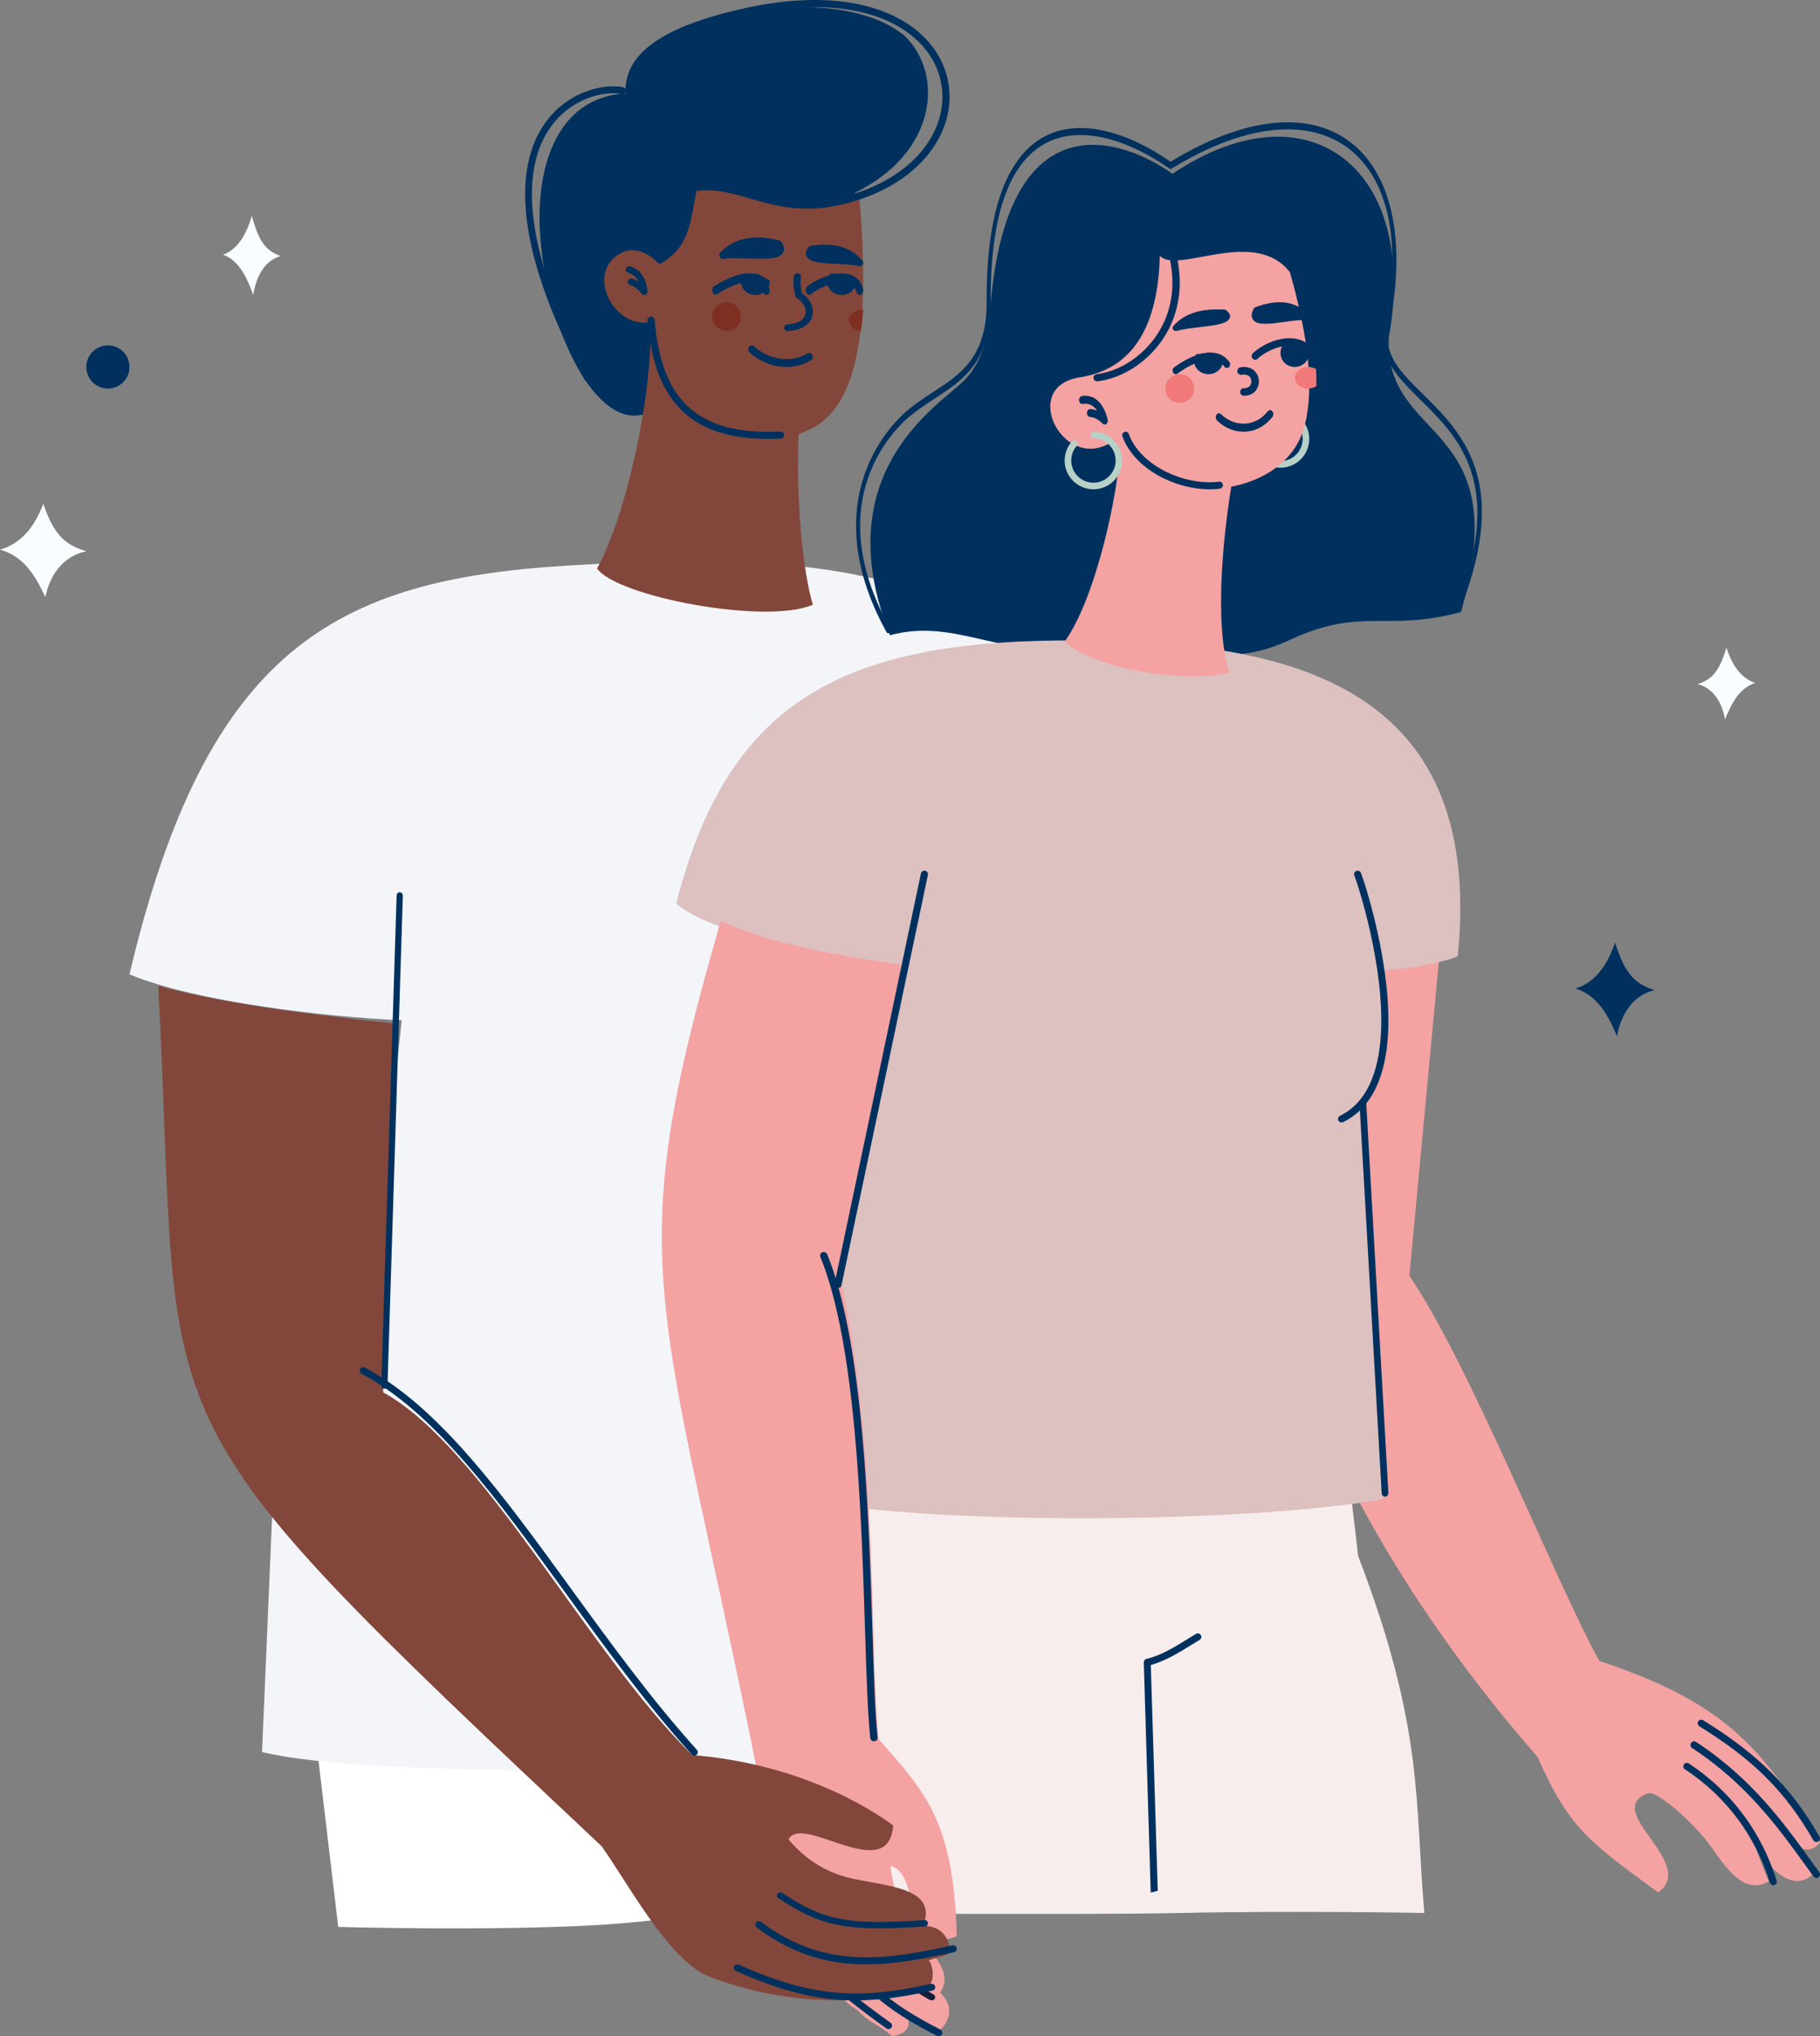
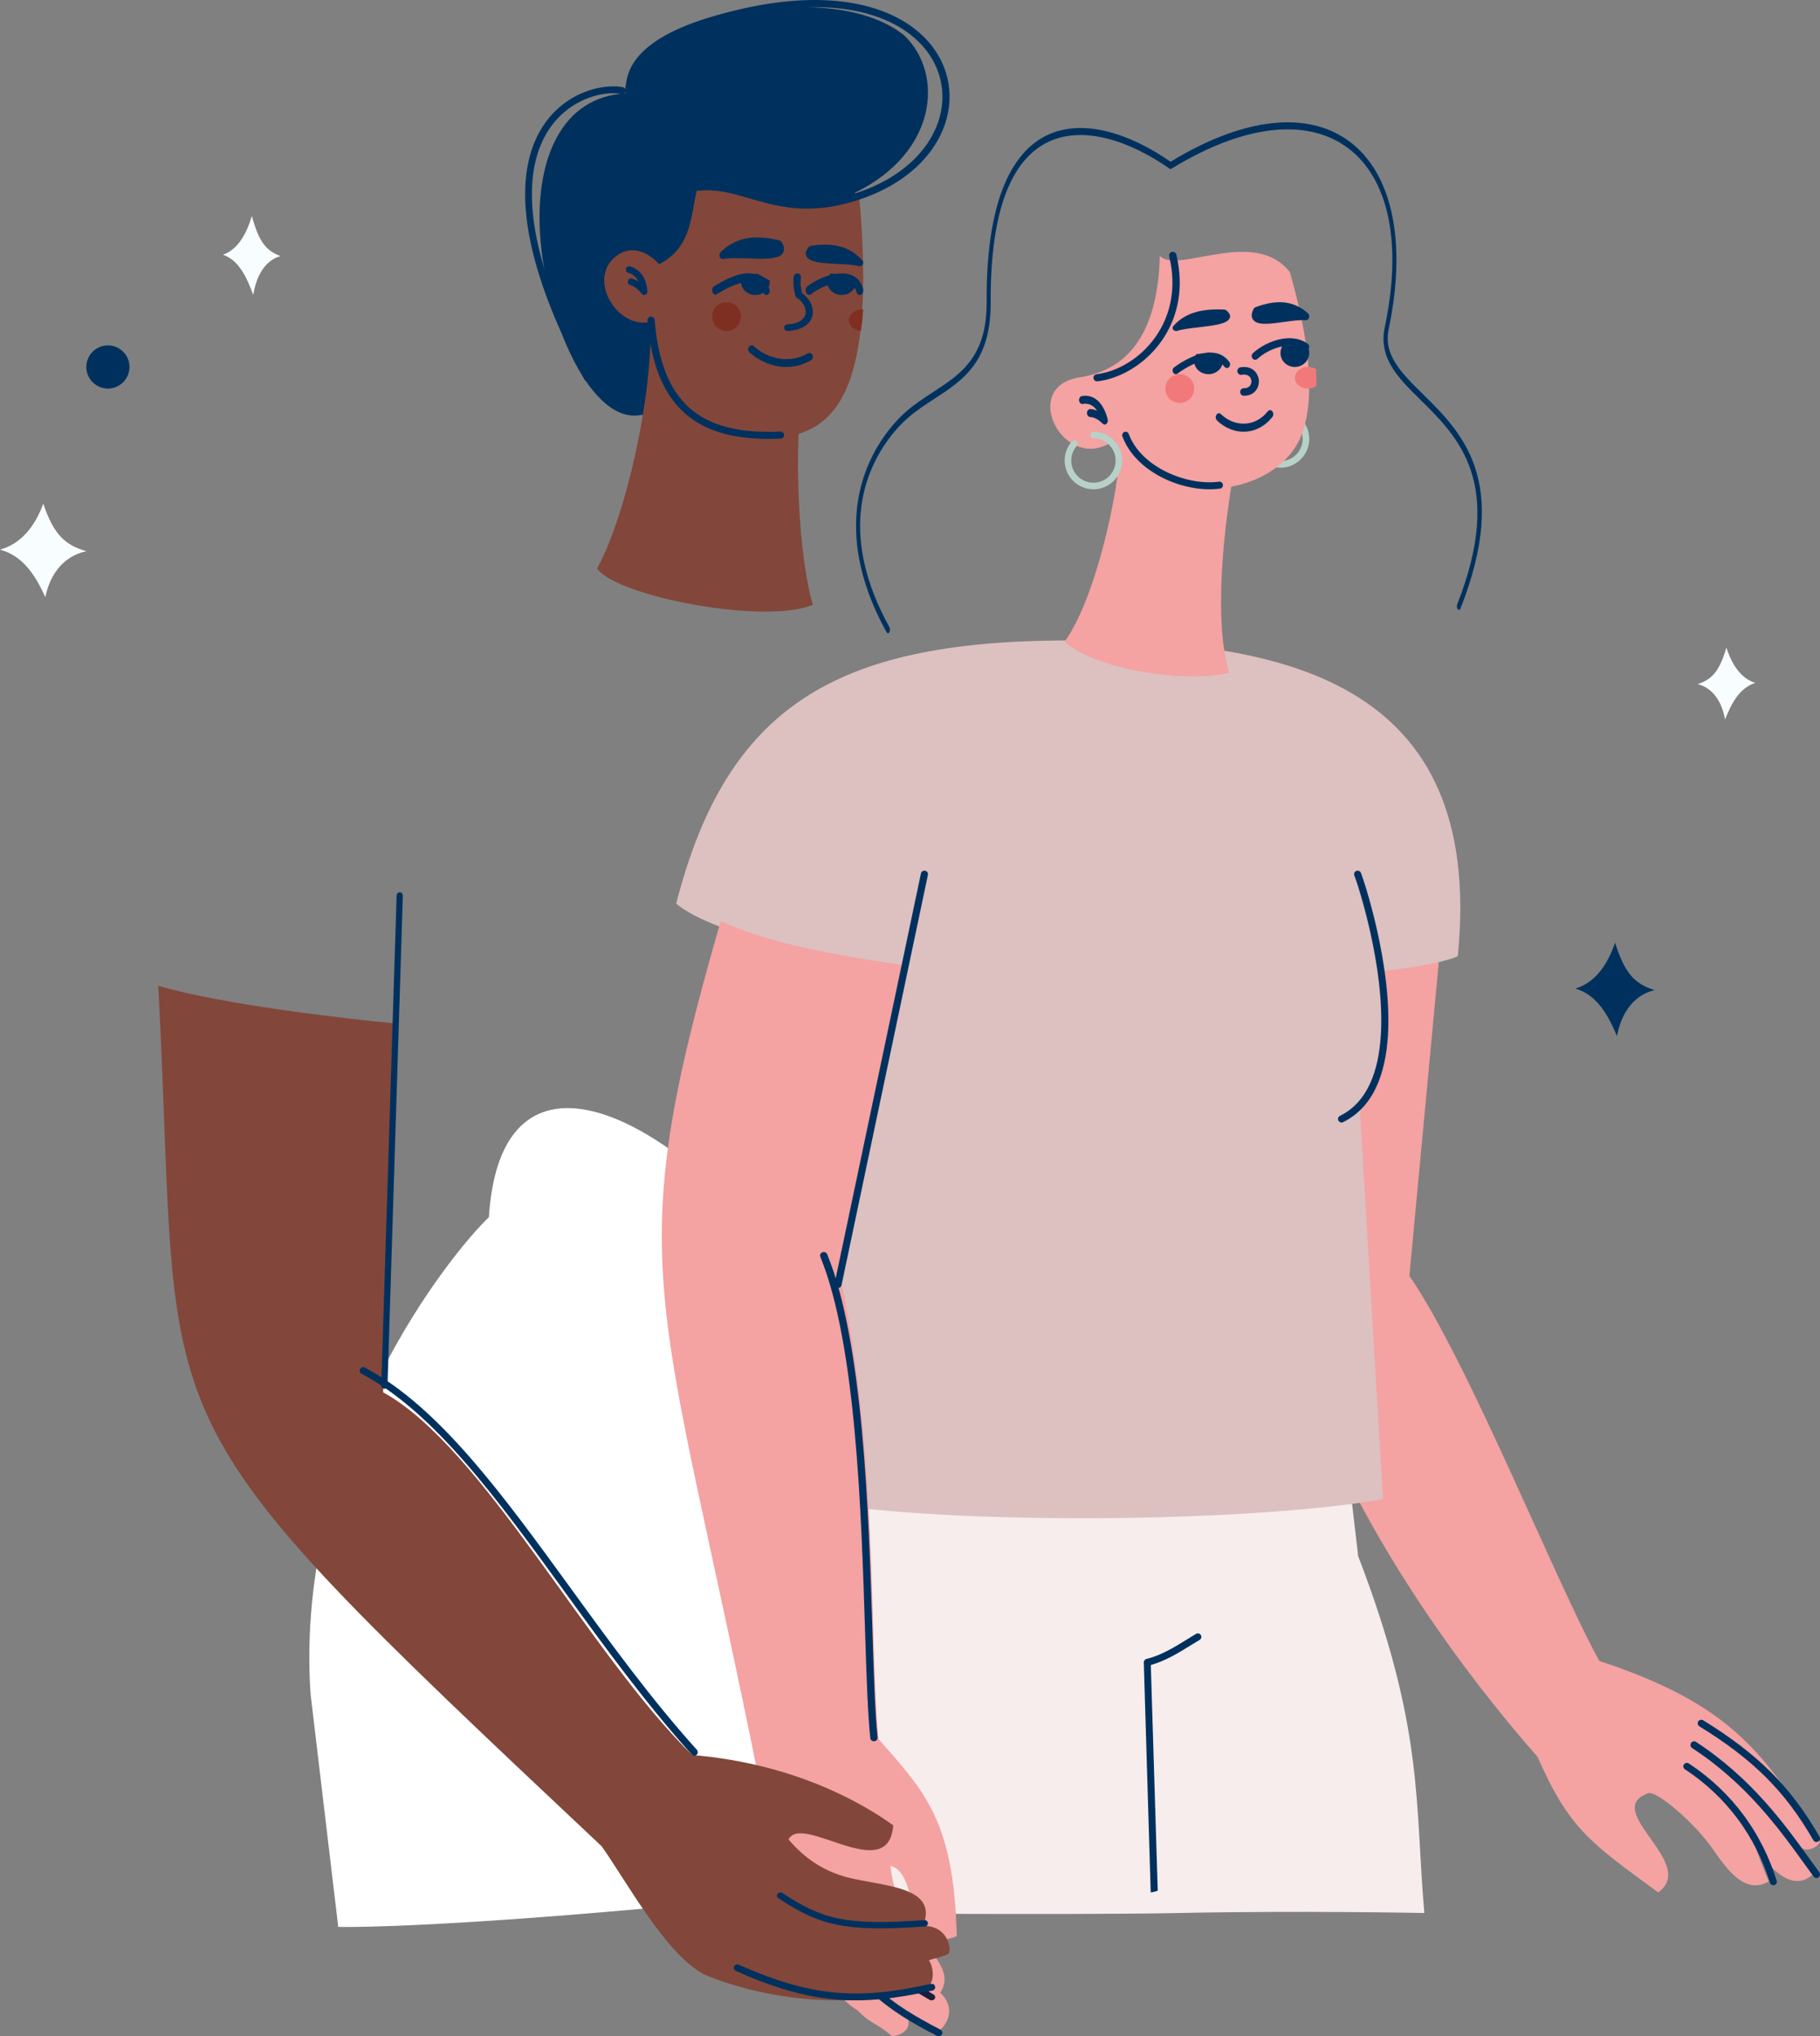
<svg xmlns="http://www.w3.org/2000/svg" xmlns:xlink="http://www.w3.org/1999/xlink" width="253px" height="283px" viewBox="0 0 253 283" version="1.1">
  <rect x="0" y="0" width="253" height="283" fill="#808080" stroke="none" />
  <defs>
-     <path d="M0 0L16 0L16 17L0 17L0 0Z" id="path_1" />
    <clipPath id="mask_1">
      <use xlink:href="#path_1" />
    </clipPath>
  </defs>
  <g id="Group-152">
    <path d="M236 95.079C238.002 94.41 239.021 93.291 239.989 90C240.839 92.637 242.156 94.314 244 94.913C241.754 95.614 240.663 97.843 239.794 100C239.455 97.952 238.368 95.672 236 95.079" id="Fill-21" fill="#F8FDFF" fill-rule="evenodd" stroke="none" />
    <path d="M230 137.603C227.248 136.733 225.847 135.278 224.515 131C223.347 134.428 221.536 136.608 219 137.387C222.089 138.298 223.588 141.197 224.784 144C225.25 141.338 226.744 138.373 230 137.603" id="Fill-23" fill="#00315E" fill-rule="evenodd" stroke="none" />
    <path d="M12 76.603C8.998 75.733 7.47 74.278 6.016 70C4.743 73.428 2.766 75.608 0 76.386C3.37 77.298 5.006 80.197 6.309 83C6.818 80.338 8.448 77.373 12 76.603" id="Fill-25" fill="#F8FDFF" fill-rule="evenodd" stroke="none" />
    <path d="M39 35.587C36.998 34.851 35.98 33.62 35.011 30C34.162 32.9 32.844 34.745 31 35.404C33.247 36.175 34.337 38.628 35.206 41C35.545 38.747 36.632 36.239 39 35.587" id="Fill-27" fill="#F8FDFF" fill-rule="evenodd" stroke="none" />
    <path d="M17.338 49.121C16.301 47.829 14.412 47.624 13.121 48.661C11.829 49.7 11.624 51.587 12.662 52.879C13.699 54.171 15.588 54.376 16.879 53.338C18.171 52.3 18.376 50.413 17.338 49.121" id="Fill-29" fill="#00315E" fill-rule="evenodd" stroke="none" />
-     <path d="M140 259.938C140 259.938 98.517 266.634 83.329 267.52C68.14 268.405 47.02 267.795 47.02 267.795L43.177 235.467C40.799 200.841 63.064 173.779 67.958 169.168C70.761 125.502 133.137 185.603 130.121 229.827C133.54 246.086 140 259.938 140 259.938" id="Fill-31" fill="#FFFFFF" fill-rule="evenodd" stroke="none" />
-     <path d="M39.033 182.441L50.538 193.175L55.834 141.795C45.351 141.338 27.291 139.269 18 135.414C28.692 90.089 46.729 80.623 78.54 78.624C129.424 75.427 153.455 83.17 157 133.537L140.323 135.414L145.83 241.759C125.577 245.845 55.035 247.985 36.428 243.491L39.033 182.441Z" id="Fill-33" fill="#F3F5F9" fill-rule="evenodd" stroke="none" />
+     <path d="M140 259.938C68.14 268.405 47.02 267.795 47.02 267.795L43.177 235.467C40.799 200.841 63.064 173.779 67.958 169.168C70.761 125.502 133.137 185.603 130.121 229.827C133.54 246.086 140 259.938 140 259.938" id="Fill-31" fill="#FFFFFF" fill-rule="evenodd" stroke="none" />
    <path d="M89.26 57.633C82.365 59.291 75.777 44.786 75.061 32.324C74.483 22.249 77.952 13.487 86.968 12.976C85.945 3.795 114.65 -3.985 125.722 4.941C131.258 10.282 130.295 21.19 118.869 26.777C119.059 31.903 114.912 37.343 111.623 40.552C104.64 47.365 96.546 63.825 89.26 57.633" id="Fill-35" fill="#00315E" fill-rule="evenodd" stroke="none" />
    <path d="M86.621 12.129C86.876 12.182 87.042 12.436 86.991 12.697C86.94 12.958 86.691 13.128 86.436 13.075C84.959 12.769 82.542 13.048 80.218 14.348C78.936 15.066 77.686 16.094 76.646 17.507C75.601 18.927 74.764 20.736 74.312 23.01C73.109 29.061 74.619 38.36 82.074 52.287C82.199 52.521 82.115 52.814 81.886 52.941C81.657 53.069 81.37 52.982 81.245 52.748C73.666 38.59 72.146 29.065 73.387 22.821C73.869 20.392 74.767 18.454 75.891 16.928C77.02 15.395 78.375 14.279 79.766 13.501C82.3 12.084 84.971 11.787 86.621 12.129" id="Fill-37" fill="#00315E" fill-rule="evenodd" stroke="none" />
    <path d="M111.706 52.125C109.477 50.013 94.786 41.942 90.426 44.493C90.768 55.136 86.971 71.778 83 79.01C85.728 82.908 106.417 86.864 113 84.048C111.031 77.39 110.2 62.865 111.706 52.125" id="Fill-39" fill="#82473A" fill-rule="evenodd" stroke="none" />
    <path d="M96.966 26.115C95.983 29.438 96.418 34.267 91.64 36.714C89.483 34.455 87.467 34.44 86.041 35.325C81.428 38.188 85.403 45.675 90.352 44.766C91.227 56.093 96.741 61.455 106.712 60.97C114.708 60.581 122.156 57.202 119.424 27.092C109.333 31.519 103.003 25.077 96.966 26.115" id="Fill-41" fill="#82473A" fill-rule="evenodd" stroke="none" />
    <path d="M108.479 59.977C108.755 59.965 108.987 60.176 109 60.448C109.012 60.719 108.798 60.948 108.522 60.96C102.432 61.241 98.051 60.046 95.053 57.309C92.058 54.576 90.484 50.34 90.002 44.532C89.98 44.26 90.185 44.023 90.461 44.002C90.737 43.98 90.977 44.183 90.999 44.455C91.461 50.013 92.936 54.038 95.73 56.589C98.52 59.136 102.667 60.245 108.479 59.977" id="Fill-43" fill="#00315E" fill-rule="evenodd" stroke="none" />
    <path d="M87.339 37.924C87.098 37.86 86.953 37.605 87.014 37.354C87.075 37.103 87.319 36.951 87.56 37.015C88.239 37.195 88.841 37.592 89.284 38.237C89.67 38.799 89.928 39.546 89.999 40.496C90.017 40.755 89.832 40.979 89.584 40.999C89.423 41.011 89.275 40.933 89.187 40.805C88.934 40.478 88.674 40.221 88.414 40.026C88.144 39.824 87.871 39.689 87.601 39.614C87.362 39.547 87.219 39.289 87.284 39.04C87.348 38.789 87.593 38.641 87.833 38.708C88.143 38.795 88.453 38.937 88.759 39.141C88.697 39.011 88.629 38.892 88.554 38.783C88.243 38.33 87.818 38.051 87.339 37.924" id="Fill-45" fill="#00315E" fill-rule="evenodd" stroke="none" />
    <path d="M88.007 12.752C88.026 13.028 87.82 13.267 87.548 13.286C87.274 13.306 87.038 13.098 87.019 12.822C86.752 9.147 89.406 6.573 92.753 4.771C95.995 3.025 99.885 2.008 102.297 1.423C114.647 -1.568 123.165 0.481 127.806 4.548C129.625 6.142 130.853 8.045 131.489 10.08C132.126 12.12 132.168 14.29 131.613 16.414C130.374 21.151 126.16 25.649 118.959 27.901C112.385 29.956 108.083 28.704 104.215 27.578C101.817 26.88 99.594 26.233 97.116 26.512C96.844 26.543 96.6 26.345 96.57 26.07C96.54 25.795 96.736 25.548 97.008 25.518C99.671 25.217 101.988 25.892 104.486 26.619C108.219 27.705 112.372 28.914 118.669 26.945C125.508 24.806 129.497 20.586 130.655 16.159C131.162 14.221 131.124 12.241 130.543 10.381C129.961 8.517 128.833 6.77 127.158 5.304C122.731 1.423 114.521 -0.511 102.526 2.395C100.164 2.967 96.357 3.961 93.218 5.652C90.185 7.285 87.776 9.573 88.007 12.752" id="Fill-47" fill="#00315E" fill-rule="evenodd" stroke="none" />
    <path d="M119.679 46C119.817 45.069 119.924 44.072 120 43.004C119.869 42.996 119.735 43 119.599 43.015C118.574 43.133 117.867 43.896 118.021 44.718C118.151 45.411 118.849 45.925 119.679 46" id="Fill-49" fill="#7F2F21" fill-rule="evenodd" stroke="none" />
    <path d="M100.703 42.02C101.795 41.864 102.814 42.623 102.978 43.716C103.141 44.809 102.389 45.823 101.297 45.979C100.205 46.137 99.186 45.377 99.022 44.284C98.859 43.191 99.611 42.177 100.703 42.02" id="Fill-51" fill="#7F2F21" fill-rule="evenodd" stroke="none" />
    <path d="M104.175 48.957C103.967 48.764 103.941 48.422 104.115 48.193C104.291 47.964 104.6 47.934 104.809 48.127C105.724 48.975 107.043 49.666 108.508 49.859C109.716 50.018 111.022 49.834 112.279 49.113C112.521 48.974 112.819 49.078 112.944 49.345C113.07 49.611 112.976 49.94 112.734 50.078C111.286 50.91 109.782 51.122 108.392 50.939C106.729 50.721 105.225 49.93 104.175 48.957" id="Fill-53" fill="#00315E" fill-rule="evenodd" stroke="none" />
    <path d="M109.529 45.999C109.255 46.015 109.018 45.821 109.001 45.567C108.984 45.312 109.193 45.094 109.467 45.078C110.361 45.025 110.99 44.813 111.398 44.51C111.71 44.278 111.892 43.989 111.965 43.68C112.041 43.357 112.003 43.008 111.871 42.671C111.681 42.183 111.298 41.726 110.783 41.414C110.664 41.342 110.589 41.23 110.565 41.109C110.461 40.687 110.367 40.252 110.319 39.803C110.27 39.333 110.27 38.857 110.359 38.383C110.407 38.132 110.665 37.963 110.936 38.007C111.208 38.051 111.39 38.291 111.342 38.542C111.269 38.931 111.269 39.323 111.31 39.712C111.347 40.057 111.417 40.406 111.499 40.75C112.11 41.167 112.567 41.744 112.807 42.36C113.001 42.857 113.055 43.382 112.94 43.875C112.82 44.384 112.525 44.855 112.022 45.229C111.462 45.646 110.646 45.934 109.529 45.999" id="Fill-55" fill="#00315E" fill-rule="evenodd" stroke="none" />
    <path d="M119.884 36.215L119.884 36.215C118.95 35.139 117.857 34.517 116.631 34.217C115.434 33.925 114.125 33.949 112.726 34.163C112.579 34.186 112.457 34.266 112.381 34.374C111.808 35.099 111.917 35.625 112.471 36.022C113.174 36.525 114.779 36.601 116.383 36.678C117.519 36.732 118.656 36.787 119.343 36.98C119.613 37.056 119.898 36.911 119.978 36.656C120.029 36.498 119.988 36.334 119.884 36.215" id="Fill-57" fill="#00315E" fill-rule="evenodd" stroke="none" />
    <path d="M108.627 33.62C108.558 33.512 108.454 33.431 108.329 33.401C106.782 33.032 105.323 32.884 103.965 33.101C102.582 33.322 101.313 33.916 100.178 35.029C100.047 35.151 99.976 35.345 100.007 35.546C100.054 35.844 100.308 36.044 100.575 35.992C101.392 35.832 102.696 35.876 103.999 35.921C105.929 35.987 107.859 36.053 108.588 35.43C109.091 34.999 109.168 34.418 108.627 33.62" id="Fill-59" fill="#00315E" fill-rule="evenodd" stroke="none" />
    <path d="M99.651 40.886C99.422 41.029 99.15 40.897 99.043 40.593C98.936 40.288 99.035 39.926 99.264 39.784C100.367 39.097 101.848 38.29 103.24 38.064C104.747 37.819 106.151 38.233 106.941 40.095C107.065 40.387 106.987 40.757 106.767 40.922C106.547 41.086 106.269 40.983 106.145 40.691C105.584 39.368 104.515 39.087 103.351 39.276C102.074 39.484 100.687 40.24 99.651 40.886" id="Fill-61" fill="#00315E" fill-rule="evenodd" stroke="none" />
    <path d="M105.347 38.068L106.987 38.98C107.105 39.921 106.412 40.784 105.391 40.966C104.307 41.158 103.254 40.516 103.039 39.529C102.919 38.985 103.079 38.422 103.473 38L105.347 38.068Z" id="Fill-63" fill="#00315E" fill-rule="evenodd" stroke="none" />
    <path d="M112.757 40.886C112.53 41.079 112.227 40.994 112.079 40.699C111.932 40.403 111.996 40.007 112.223 39.815C112.719 39.395 113.434 38.97 114.224 38.638C115.19 38.233 116.283 37.962 117.248 38.004C118.306 38.051 119.226 38.472 119.729 39.483C119.831 39.688 119.915 39.915 119.976 40.165C120.059 40.501 119.917 40.861 119.659 40.969C119.402 41.077 119.126 40.892 119.043 40.556C119.009 40.416 118.963 40.29 118.908 40.178C118.605 39.571 117.972 39.314 117.218 39.281C116.372 39.243 115.395 39.489 114.524 39.855C113.814 40.153 113.183 40.525 112.757 40.886" id="Fill-65" fill="#00315E" fill-rule="evenodd" stroke="none" />
    <path d="M117.291 38.24L118.987 38.98C119.105 39.921 118.411 40.784 117.391 40.966C116.307 41.158 115.255 40.515 115.038 39.53C114.92 38.985 115.08 38.422 115.474 38L117.291 38.24Z" id="Fill-67" fill="#00315E" fill-rule="evenodd" stroke="none" />
    <path d="M249.166 250.033C243.35 241.448 237.587 235.854 222.332 230.84C216.303 219.974 204.159 189.299 195.922 177.309L200.054 133.252C192.733 132.227 187.592 134.296 187.762 140.011C181.463 159.723 176.017 169.054 180.856 188.921C184.073 202.132 195.922 223.846 213.729 244.158C218.156 254.176 221.001 256.035 230.503 263C236.123 258.987 222.506 251.614 229.111 249.217C230.26 248.8 235.432 253.239 237.919 256.733C239.975 259.622 242.451 263.437 245.878 261.476C245.685 261.07 244.55 258.199 244.08 256.877C248.731 263.409 251.213 261.397 252.573 259.955C251.94 258.461 250.784 258.016 250.155 256.663C251.266 257.577 252.609 256.69 253 255.994C251.882 253.739 250.54 252.138 249.166 250.033Z" id="Fill-69" fill="#F4A2A2" fill-rule="evenodd" stroke="none" />
    <path d="M246.501 261.456C246.493 261.461 246.485 261.464 246.478 261.469C246.525 261.568 246.537 261.575 246.501 261.456" id="Fill-71" fill="#F78C5E" fill-rule="evenodd" stroke="none" />
    <path d="M235.229 242.939C234.999 242.788 234.931 242.474 235.077 242.237C235.223 241.999 235.528 241.929 235.759 242.079C243.45 247.104 248.027 253.446 251.553 258.331C252.041 259.008 252.51 259.657 252.9 260.186C253.064 260.41 253.022 260.727 252.805 260.897C252.588 261.066 252.279 261.022 252.115 260.799C251.635 260.149 251.207 259.555 250.761 258.937C247.284 254.12 242.77 247.866 235.229 242.939" id="Fill-73" fill="#00315E" fill-rule="evenodd" stroke="none" />
    <path d="M234.219 245.885C233.994 245.738 233.932 245.439 234.081 245.216C234.23 244.994 234.534 244.933 234.759 245.08C237.888 247.14 240.351 249.558 242.271 252.117C244.528 255.127 246.031 258.331 246.978 261.376C247.057 261.63 246.913 261.9 246.655 261.978C246.397 262.057 246.123 261.914 246.044 261.659C245.126 258.709 243.67 255.605 241.485 252.692C239.63 250.217 237.247 247.878 234.219 245.885" id="Fill-75" fill="#00315E" fill-rule="evenodd" stroke="none" />
    <path d="M236.235 239.917C236.002 239.773 235.93 239.468 236.074 239.235C236.217 239.003 236.522 238.93 236.754 239.074C240.524 241.404 243.551 243.683 246.145 246.262C248.741 248.845 250.901 251.726 252.934 255.258C253.07 255.495 252.989 255.798 252.752 255.934C252.516 256.071 252.213 255.988 252.078 255.752C250.091 252.301 247.982 249.487 245.447 246.966C242.909 244.441 239.94 242.207 236.235 239.917" id="Fill-77" fill="#00315E" fill-rule="evenodd" stroke="none" />
-     <path d="M162.994 24.148C182.174 11.335 197.287 23.75 193.054 46.93C192.417 61.807 210.848 58.147 203.091 85.056C192.597 87.894 189.378 84.237 179.243 88.962C168.075 94.168 162.096 87.479 150.022 89.776C139.462 91.784 132.922 85.77 123.708 88.284C114.621 65.37 131.066 55.986 134.06 52.846C135.637 51.191 136.904 48.94 137.543 44.649C139.224 14.434 154.74 18.377 162.994 24.148" id="Fill-79" fill="#00315E" fill-rule="evenodd" stroke="none" />
    <path d="M123.643 87.171C123.751 87.366 123.747 87.676 123.634 87.864C123.521 88.05 123.343 88.045 123.234 87.85C119.63 81.316 118.685 75.715 119.086 71.118C119.722 63.82 123.752 59.138 125.914 57.239C127.118 56.182 128.416 55.336 129.694 54.503C133.539 51.998 137.198 49.614 137.154 41.964C137.116 35.092 137.948 29.976 139.376 26.261C140.889 22.328 143.064 19.975 145.582 18.779C148.076 17.595 150.905 17.551 153.755 18.232C156.851 18.972 159.975 20.566 162.721 22.478C168.288 19.086 173.324 17.348 177.647 17.047C181.572 16.775 184.915 17.688 187.54 19.625C190.192 21.583 192.117 24.586 193.178 28.471C194.441 33.094 194.471 38.945 193.041 45.745C192.284 49.342 194.807 51.827 197.788 54.764C203.191 60.085 210.013 66.803 203.034 84.538C202.947 84.762 202.771 84.82 202.642 84.668C202.513 84.517 202.48 84.213 202.568 83.989C209.201 67.131 202.676 60.705 197.508 55.615C194.302 52.457 191.589 49.785 192.509 45.41C193.885 38.872 193.864 33.277 192.666 28.888C191.666 25.228 189.841 22.389 187.318 20.527C184.768 18.645 181.508 17.759 177.669 18.026C173.375 18.324 168.362 20.064 162.808 23.464L162.807 23.464C162.745 23.502 162.674 23.502 162.609 23.456C159.876 21.54 156.761 19.939 153.679 19.203C150.896 18.538 148.144 18.576 145.73 19.723C143.339 20.858 141.277 23.085 139.847 26.803C138.478 30.363 137.682 35.296 137.719 41.956C137.766 50.29 133.927 52.791 129.892 55.42C128.628 56.245 127.345 57.081 126.168 58.114C124.099 59.931 120.245 64.391 119.645 71.261C119.268 75.585 120.182 80.898 123.643 87.171" id="Fill-81" fill="#00315E" fill-rule="evenodd" stroke="none" />
    <path d="M105.023 208.129C103.873 175.356 146.3 131.905 186.362 178.118C191.901 184.508 185.128 190.48 187.853 208.127L188.802 216.268C198.049 240.346 196.652 250.697 198 265.86C198 265.86 180.391 265.513 164.019 265.86C149.2 266.174 108.899 265.86 108.899 265.86L105.023 208.129Z" id="Fill-83" fill="#F7EDED" fill-rule="evenodd" stroke="none" />
    <path d="M159.961 263L159 231.028C158.996 230.794 159.158 230.597 159.376 230.547C161.386 230.082 163.387 228.842 165.046 227.813C165.504 227.529 165.939 227.259 166.268 227.066C166.5 226.931 166.798 227.009 166.934 227.242C167.069 227.474 166.991 227.772 166.758 227.908C166.331 228.158 165.953 228.392 165.555 228.639C163.935 229.644 162.001 230.844 159.975 231.397L160.94 262.764C160.94 262.764 160.356 262.973 159.961 263Z" id="Fill-85" fill="#00315E" fill-rule="evenodd" stroke="none" />
    <path d="M202.65 132.875C206.493 94.299 178.049 88.777 147.54 89.007C116.317 89.242 101.035 98.091 94 125.579C99.022 129.932 117.297 133.797 125.299 134.863L114.955 184.853L113.273 208.727C132.536 212.001 173.47 211.615 192.263 208.362L189.054 154.472C192.144 150.469 192.925 142.583 191.575 134.947C194.617 134.845 201.137 133.704 202.65 132.875Z" id="Fill-87" fill="#DDC0C0" fill-rule="evenodd" stroke="none" />
    <path d="M186.715 155.948C186.471 156.069 186.174 155.971 186.052 155.729C185.93 155.487 186.03 155.194 186.274 155.073C190.104 153.186 191.623 148.869 191.945 143.961C192.576 134.34 188.632 122.534 188.269 121.676C188.165 121.427 188.284 121.141 188.536 121.038C188.788 120.934 189.077 121.052 189.181 121.301C189.55 122.176 193.574 134.216 192.931 144.023C192.587 149.253 190.925 153.873 186.715 155.948" id="Fill-89" fill="#00315E" fill-rule="evenodd" stroke="none" />
-     <path d="M189.001 153.519C188.986 153.249 189.182 153.017 189.438 153.001C189.695 152.985 189.916 153.191 189.931 153.461L192.999 207.481C193.014 207.752 192.818 207.983 192.562 207.999C192.305 208.015 192.084 207.809 192.069 207.539L189.001 153.519Z" id="Fill-91" fill="#00315E" fill-rule="evenodd" stroke="none" />
    <path d="M155.795 61.444C157.795 58.294 170.272 61.008 172 62.876C169.865 73.773 168.77 86.573 170.864 93.498C164.663 95.004 152.114 92.995 148 89.164C152.199 83.364 155.505 68.881 155.795 61.444" id="Fill-93" fill="#F4A2A2" fill-rule="evenodd" stroke="none" />
    <path d="M178.048 57.913C177.795 57.91 177.594 57.703 177.597 57.451C177.6 57.199 177.806 56.997 178.059 57C178.781 57.011 179.471 57.215 180.066 57.573C180.661 57.931 181.163 58.447 181.509 59.081C182.569 61.019 181.856 63.449 179.918 64.509C178.949 65.039 177.858 65.126 176.877 64.838C175.894 64.55 175.021 63.887 174.491 62.917C174.082 62.17 173.935 61.344 174.026 60.551C174.117 59.741 174.455 58.965 175.011 58.34C175.179 58.151 175.468 58.134 175.657 58.303C175.846 58.471 175.863 58.76 175.695 58.949C175.266 59.431 175.006 60.029 174.935 60.651C174.865 61.266 174.978 61.904 175.293 62.481C175.702 63.228 176.374 63.739 177.131 63.961C177.89 64.183 178.733 64.116 179.481 63.707C180.976 62.889 181.525 61.014 180.707 59.518C180.442 59.032 180.054 58.635 179.593 58.358C179.133 58.079 178.601 57.922 178.048 57.913" id="Fill-95" fill="#B8D1C7" fill-rule="evenodd" stroke="none" />
    <path d="M154.915 61.177C148.002 66.214 141.459 53.631 150.207 52.426C158.631 51.062 161.014 43.552 161.227 35.555C163.702 38.17 174.379 31.489 179.31 37.828C181.92 46.973 182.676 54.024 181.38 59.099C178.377 70.852 157.819 70.359 154.915 61.177" id="Fill-97" fill="#F4A2A2" fill-rule="evenodd" stroke="none" />
    <path d="M152.571 52.996C152.292 53.03 152.038 52.836 152.004 52.563C151.97 52.29 152.168 52.042 152.447 52.009C152.748 51.972 153.064 51.916 153.391 51.84C155.914 51.263 158.532 49.625 160.394 47.145C162.262 44.659 163.368 41.325 162.856 37.362C162.784 36.802 162.677 36.218 162.532 35.612C162.468 35.344 162.638 35.076 162.913 35.013C163.188 34.95 163.462 35.118 163.526 35.386C163.675 36.007 163.787 36.626 163.867 37.24C164.414 41.485 163.224 45.062 161.217 47.734C159.205 50.413 156.366 52.184 153.622 52.812C153.28 52.89 152.929 52.952 152.571 52.996" id="Fill-99" fill="#00315E" fill-rule="evenodd" stroke="none" />
    <path d="M182.944 51.298C182.997 52.118 183.012 52.905 182.99 53.661C182.841 53.76 182.671 53.841 182.482 53.9C181.533 54.197 180.474 53.81 180.118 53.037C179.761 52.263 180.241 51.396 181.191 51.1C181.802 50.909 182.459 51.002 182.944 51.298" id="Fill-101" fill="#F27979" fill-rule="evenodd" stroke="none" />
    <path d="M163.297 52.133C164.33 51.738 165.484 52.253 165.872 53.284C166.26 54.315 165.737 55.471 164.703 55.867C163.67 56.262 162.516 55.747 162.128 54.716C161.74 53.685 162.263 52.529 163.297 52.133" id="Fill-103" fill="#F27979" fill-rule="evenodd" stroke="none" />
    <path d="M172.605 52.083C172.322 52.13 172.054 51.937 172.007 51.65C171.96 51.363 172.151 51.092 172.434 51.045C173.508 50.86 174.257 51.267 174.662 51.879C174.855 52.172 174.967 52.508 174.994 52.849C175.02 53.187 174.964 53.534 174.825 53.849C174.533 54.508 173.895 55.015 172.911 55C172.624 54.997 172.395 54.758 172.398 54.469C172.401 54.178 172.636 53.946 172.922 53.949C173.427 53.957 173.743 53.724 173.877 53.42C173.943 53.271 173.969 53.101 173.956 52.931C173.942 52.764 173.89 52.602 173.8 52.465C173.604 52.169 173.209 51.979 172.605 52.083" id="Fill-105" fill="#00315E" fill-rule="evenodd" stroke="none" />
    <path d="M181.799 43.525C180.72 42.561 179.563 42.105 178.333 42.016C177.125 41.929 175.856 42.2 174.528 42.691C174.401 42.738 174.304 42.839 174.248 42.964C173.823 43.809 173.968 44.362 174.499 44.715C175.227 45.198 176.869 44.97 178.51 44.742C179.642 44.584 180.774 44.427 181.479 44.505C181.741 44.533 181.973 44.315 181.998 44.017C182.014 43.818 181.933 43.633 181.799 43.525" id="Fill-107" fill="#00315E" fill-rule="evenodd" stroke="none" />
    <path d="M169.172 58.433C168.977 58.243 168.943 57.891 169.095 57.647C169.247 57.404 169.529 57.36 169.723 57.551C170.681 58.484 171.907 58.945 173.115 58.872C174.255 58.803 175.377 58.252 176.232 57.167C176.406 56.947 176.69 56.944 176.866 57.16C177.043 57.378 177.045 57.733 176.871 57.953C175.848 59.251 174.512 59.908 173.157 59.991C171.741 60.077 170.3 59.532 169.172 58.433" id="Fill-109" fill="#00315E" fill-rule="evenodd" stroke="none" />
    <path d="M170.51 43.159C170.427 43.081 170.309 43.03 170.177 43.024C168.741 42.952 167.414 43.034 166.226 43.374C165.023 43.719 163.976 44.324 163.123 45.293C163.008 45.406 162.966 45.569 163.03 45.721C163.124 45.942 163.407 46.055 163.662 45.974C164.356 45.752 165.517 45.617 166.677 45.48C168.37 45.282 170.061 45.084 170.675 44.553C171.126 44.163 171.141 43.709 170.51 43.159" id="Fill-111" fill="#00315E" fill-rule="evenodd" stroke="none" />
    <path d="M163.697 51.916C163.489 52.071 163.21 52.005 163.074 51.77C162.937 51.535 162.995 51.219 163.203 51.065C164.387 50.184 166.107 49.225 167.693 49.035C168.932 48.886 170.093 49.192 170.899 50.316C171.056 50.534 171.027 50.855 170.834 51.033C170.64 51.211 170.357 51.178 170.2 50.959C169.62 50.15 168.741 49.935 167.788 50.05C166.363 50.221 164.789 51.104 163.697 51.916" id="Fill-113" fill="#00315E" fill-rule="evenodd" stroke="none" />
    <path d="M168.143 49L169.924 49.648C170.208 50.566 169.677 51.535 168.703 51.878C167.669 52.241 166.516 51.767 166.128 50.82C165.913 50.297 165.971 49.711 166.285 49.228L168.143 49Z" id="Fill-115" fill="#00315E" fill-rule="evenodd" stroke="none" />
    <path d="M174.802 49.873C174.6 50.061 174.294 50.038 174.118 49.82C173.943 49.602 173.965 49.272 174.167 49.083C175.081 48.228 176.598 47.385 178.158 47.101C179.418 46.873 180.716 47.004 181.783 47.767C182.006 47.926 182.067 48.251 181.919 48.491C181.772 48.731 181.47 48.797 181.247 48.638C180.411 48.04 179.357 47.944 178.317 48.133C176.938 48.382 175.603 49.123 174.802 49.873" id="Fill-117" fill="#00315E" fill-rule="evenodd" stroke="none" />
    <path d="M180.119 48L181.924 48.498C182.208 49.474 181.677 50.506 180.703 50.87C179.669 51.257 178.516 50.752 178.128 49.745C177.913 49.188 177.971 48.565 178.284 48.051L180.119 48Z" id="Fill-119" fill="#00315E" fill-rule="evenodd" stroke="none" />
    <path d="M150.503 56.143C150.263 56.187 150.04 55.977 150.005 55.675C149.97 55.373 150.136 55.092 150.376 55.048C151.162 54.9 151.945 55.086 152.613 55.696C153.188 56.221 153.667 57.057 153.974 58.261C154.023 58.433 154.003 58.632 153.907 58.788C153.758 59.028 153.483 59.071 153.292 58.883C152.978 58.574 152.673 58.348 152.381 58.196C152.082 58.041 151.797 57.964 151.529 57.953C151.287 57.944 151.096 57.689 151.104 57.384C151.112 57.08 151.314 56.841 151.556 56.85C151.863 56.862 152.181 56.935 152.507 57.076C152.379 56.885 152.242 56.724 152.097 56.592C151.63 56.164 151.071 56.036 150.503 56.143" id="Fill-121" fill="#00315E" fill-rule="evenodd" stroke="none" />
    <path d="M156.032 60.663C155.938 60.412 156.059 60.13 156.301 60.033C156.543 59.936 156.815 60.061 156.908 60.312C157.727 62.5 159.555 64.22 161.724 65.372C164.202 66.688 167.108 67.258 169.471 66.941C169.728 66.907 169.964 67.096 169.996 67.363C170.029 67.63 169.847 67.874 169.589 67.907C167.05 68.248 163.938 67.642 161.297 66.239C158.938 64.986 156.941 63.094 156.032 60.663" id="Fill-123" fill="#00315E" fill-rule="evenodd" stroke="none" />
    <path d="M152.048 60.913C151.795 60.91 151.594 60.703 151.597 60.451C151.6 60.199 151.806 59.997 152.059 60C152.781 60.011 153.471 60.215 154.066 60.573C154.661 60.932 155.163 61.447 155.509 62.081C156.569 64.019 155.856 66.449 153.918 67.509C152.95 68.039 151.858 68.126 150.877 67.838C149.894 67.55 149.021 66.887 148.491 65.918C148.082 65.17 147.935 64.344 148.026 63.551C148.117 62.741 148.455 61.965 149.011 61.34C149.179 61.152 149.468 61.134 149.657 61.303C149.846 61.471 149.863 61.76 149.695 61.949C149.266 62.431 149.006 63.029 148.935 63.651C148.865 64.266 148.978 64.904 149.293 65.481C149.702 66.228 150.374 66.739 151.131 66.96C151.89 67.183 152.733 67.116 153.481 66.707C154.976 65.889 155.525 64.014 154.707 62.518C154.442 62.032 154.054 61.636 153.593 61.358C153.133 61.079 152.601 60.922 152.048 60.913" id="Fill-125" fill="#B8D1C7" fill-rule="evenodd" stroke="none" />
    <path d="M123.784 259.321C128.09 260.318 125.422 272.062 133 269.091C132.604 252.865 128.423 248.9 122.117 241.669C120.818 227.651 122.077 202.378 116.921 178.034L125.987 134.201C116.599 132.797 107.178 131.251 100.193 128C86.058 176.736 91.769 178.92 105.513 247.394L107.286 247.394C107.286 247.394 109.629 273.62 119.184 279.37C121.166 281.411 121.936 281.139 124.01 283C125.919 282.745 126.739 281.621 126.093 280.165C127.349 281.237 128.379 281.642 129.784 282.759C131.724 281.735 133.023 279.126 130.708 276.942C133.652 272.39 124.778 269.42 123.784 259.321Z" id="Fill-127" fill="#F4A2A2" fill-rule="evenodd" stroke="none" />
    <path d="M112.081 265.764C111.929 265.533 111.998 265.227 112.234 265.079C112.47 264.931 112.786 264.997 112.937 265.228C116.356 270.41 119.063 273.721 121.783 276.184C124.495 278.638 127.237 280.261 130.728 282.066C130.977 282.194 131.072 282.493 130.942 282.735C130.81 282.978 130.503 283.07 130.254 282.943C126.689 281.1 123.884 279.438 121.09 276.909C118.305 274.389 115.549 271.019 112.081 265.764" id="Fill-129" fill="#00315E" fill-rule="evenodd" stroke="none" />
    <path d="M117.058 265.653C116.928 265.435 117.023 265.166 117.269 265.051C117.516 264.937 117.821 265.02 117.95 265.238C119.718 268.207 121.196 270.346 122.967 272.162C124.736 273.974 126.81 275.479 129.771 277.182C130.004 277.316 130.07 277.591 129.919 277.797C129.767 278.003 129.455 278.062 129.222 277.928C126.179 276.178 124.04 274.625 122.205 272.744C120.374 270.867 118.859 268.678 117.058 265.653" id="Fill-131" fill="#181F39" fill-rule="evenodd" stroke="none" />
    <g id="Group-135" transform="translate(108 265)">
      <path d="M0 0L16 0L16 17L0 17L0 0Z" id="Clip-134" fill="none" fill-rule="evenodd" stroke="none" />
      <g clip-path="url(#mask_1)">
        <path d="M0.049 0.699C-0.069 0.457 0.034 0.166 0.276 0.049C0.519 -0.069 0.811 0.034 0.928 0.276C2.605 3.739 4.446 6.351 6.796 8.764C9.161 11.19 12.047 13.424 15.798 16.119C16.015 16.276 16.066 16.58 15.908 16.798C15.751 17.016 15.446 17.066 15.228 16.909C11.432 14.182 8.507 11.917 6.097 9.443C3.672 6.954 1.774 4.263 0.049 0.699" id="Fill-133" fill="#00315E" fill-rule="evenodd" stroke="none" />
      </g>
    </g>
    <path d="M128.02 121.389C128.075 121.126 128.336 120.956 128.604 121.01C128.872 121.064 129.044 121.32 128.99 121.584L116.98 178.61C116.925 178.874 116.664 179.044 116.396 178.99C116.128 178.937 115.956 178.679 116.01 178.416L128.02 121.389Z" id="Fill-136" fill="#00315E" fill-rule="evenodd" stroke="none" />
    <path d="M121.997 241.463C122.026 241.731 121.822 241.97 121.541 241.997C121.26 242.025 121.009 241.83 120.98 241.562C120.62 238.243 120.452 232.931 120.253 226.622C119.734 210.133 118.998 186.803 114.034 174.662C113.933 174.412 114.064 174.13 114.327 174.033C114.59 173.936 114.886 174.06 114.988 174.311C120.014 186.605 120.752 210.035 121.274 226.595C121.472 232.877 121.639 238.166 121.997 241.463" id="Fill-138" fill="#00315E" fill-rule="evenodd" stroke="none" />
    <path d="M117.056 260.697C114.285 259.841 111.709 258.148 109.616 255.635C111.522 251.928 123.509 262.139 124.169 253.685C120.888 251.293 111.229 245.144 96.224 243.906C81.877 229.894 67.141 201.104 53.258 193.5L55.076 142.252C48.514 141.615 31.024 139.662 22 137C25.412 201.504 17.298 194.183 83.632 256.582C87.208 261.612 92.493 271.563 97.957 274.441C104.764 277.272 116.614 279.75 128.632 276.36C130.175 275.635 129.677 273.103 129.132 272.482C129.144 272.273 131.783 271.86 131.935 271.384C132.25 270.398 131.478 267.597 128.319 267.649C130.659 261.799 121.811 262.2 117.056 260.697Z" id="Fill-140" fill="#82473A" fill-rule="evenodd" stroke="none" />
    <path d="M108.2 263.801C107.983 263.657 107.935 263.38 108.093 263.182C108.251 262.985 108.555 262.941 108.771 263.085C111.579 264.952 113.833 266.082 116.697 266.649C119.584 267.221 123.118 267.23 128.476 266.852C128.744 266.833 128.979 267.017 128.999 267.262C129.018 267.507 128.817 267.72 128.549 267.738C123.096 268.123 119.481 268.111 116.49 267.519C113.475 266.921 111.121 265.743 108.2 263.801" id="Fill-142" fill="#00315E" fill-rule="evenodd" stroke="none" />
-     <path d="M105.195 267.877C104.977 267.713 104.936 267.406 105.102 267.192C105.268 266.978 105.58 266.936 105.798 267.1C110.219 270.423 114.535 271.743 118.893 271.982C123.285 272.222 127.744 271.369 132.397 270.355C132.664 270.297 132.929 270.463 132.988 270.726C133.047 270.989 132.878 271.25 132.611 271.308C127.884 272.338 123.349 273.204 118.839 272.958C114.294 272.709 109.796 271.335 105.195 267.877" id="Fill-144" fill="#00315E" fill-rule="evenodd" stroke="none" />
    <path d="M102.287 273.913C102.041 273.803 101.932 273.519 102.045 273.28C102.157 273.039 102.448 272.934 102.694 273.044C107.828 275.331 112.027 276.55 116.175 276.92C120.321 277.29 124.437 276.814 129.402 275.71C129.666 275.652 129.928 275.814 129.988 276.072C130.047 276.33 129.881 276.585 129.617 276.643C124.557 277.768 120.35 278.253 116.086 277.872C111.823 277.491 107.524 276.246 102.287 273.913" id="Fill-146" fill="#00315E" fill-rule="evenodd" stroke="none" />
    <path d="M55.133 124.47C55.14 124.202 55.341 123.992 55.58 124C55.819 124.009 56.007 124.233 56 124.501L53.867 192.53C53.86 192.798 53.659 193.008 53.42 193C53.181 192.991 52.993 192.767 53 192.499L55.133 124.47Z" id="Fill-148" fill="#00315E" fill-rule="evenodd" stroke="none" />
    <path d="M50.26 190.921C50.025 190.798 49.932 190.503 50.054 190.264C50.175 190.025 50.465 189.931 50.701 190.054C60.981 195.462 69.865 207.691 79.38 220.789C84.878 228.359 90.589 236.22 96.874 243.185C97.053 243.383 97.04 243.691 96.844 243.873C96.649 244.054 96.345 244.04 96.167 243.842C89.833 236.822 84.113 228.949 78.605 221.366C69.159 208.364 60.34 196.224 50.26 190.921" id="Fill-150" fill="#00315E" fill-rule="evenodd" stroke="none" />
  </g>
</svg>